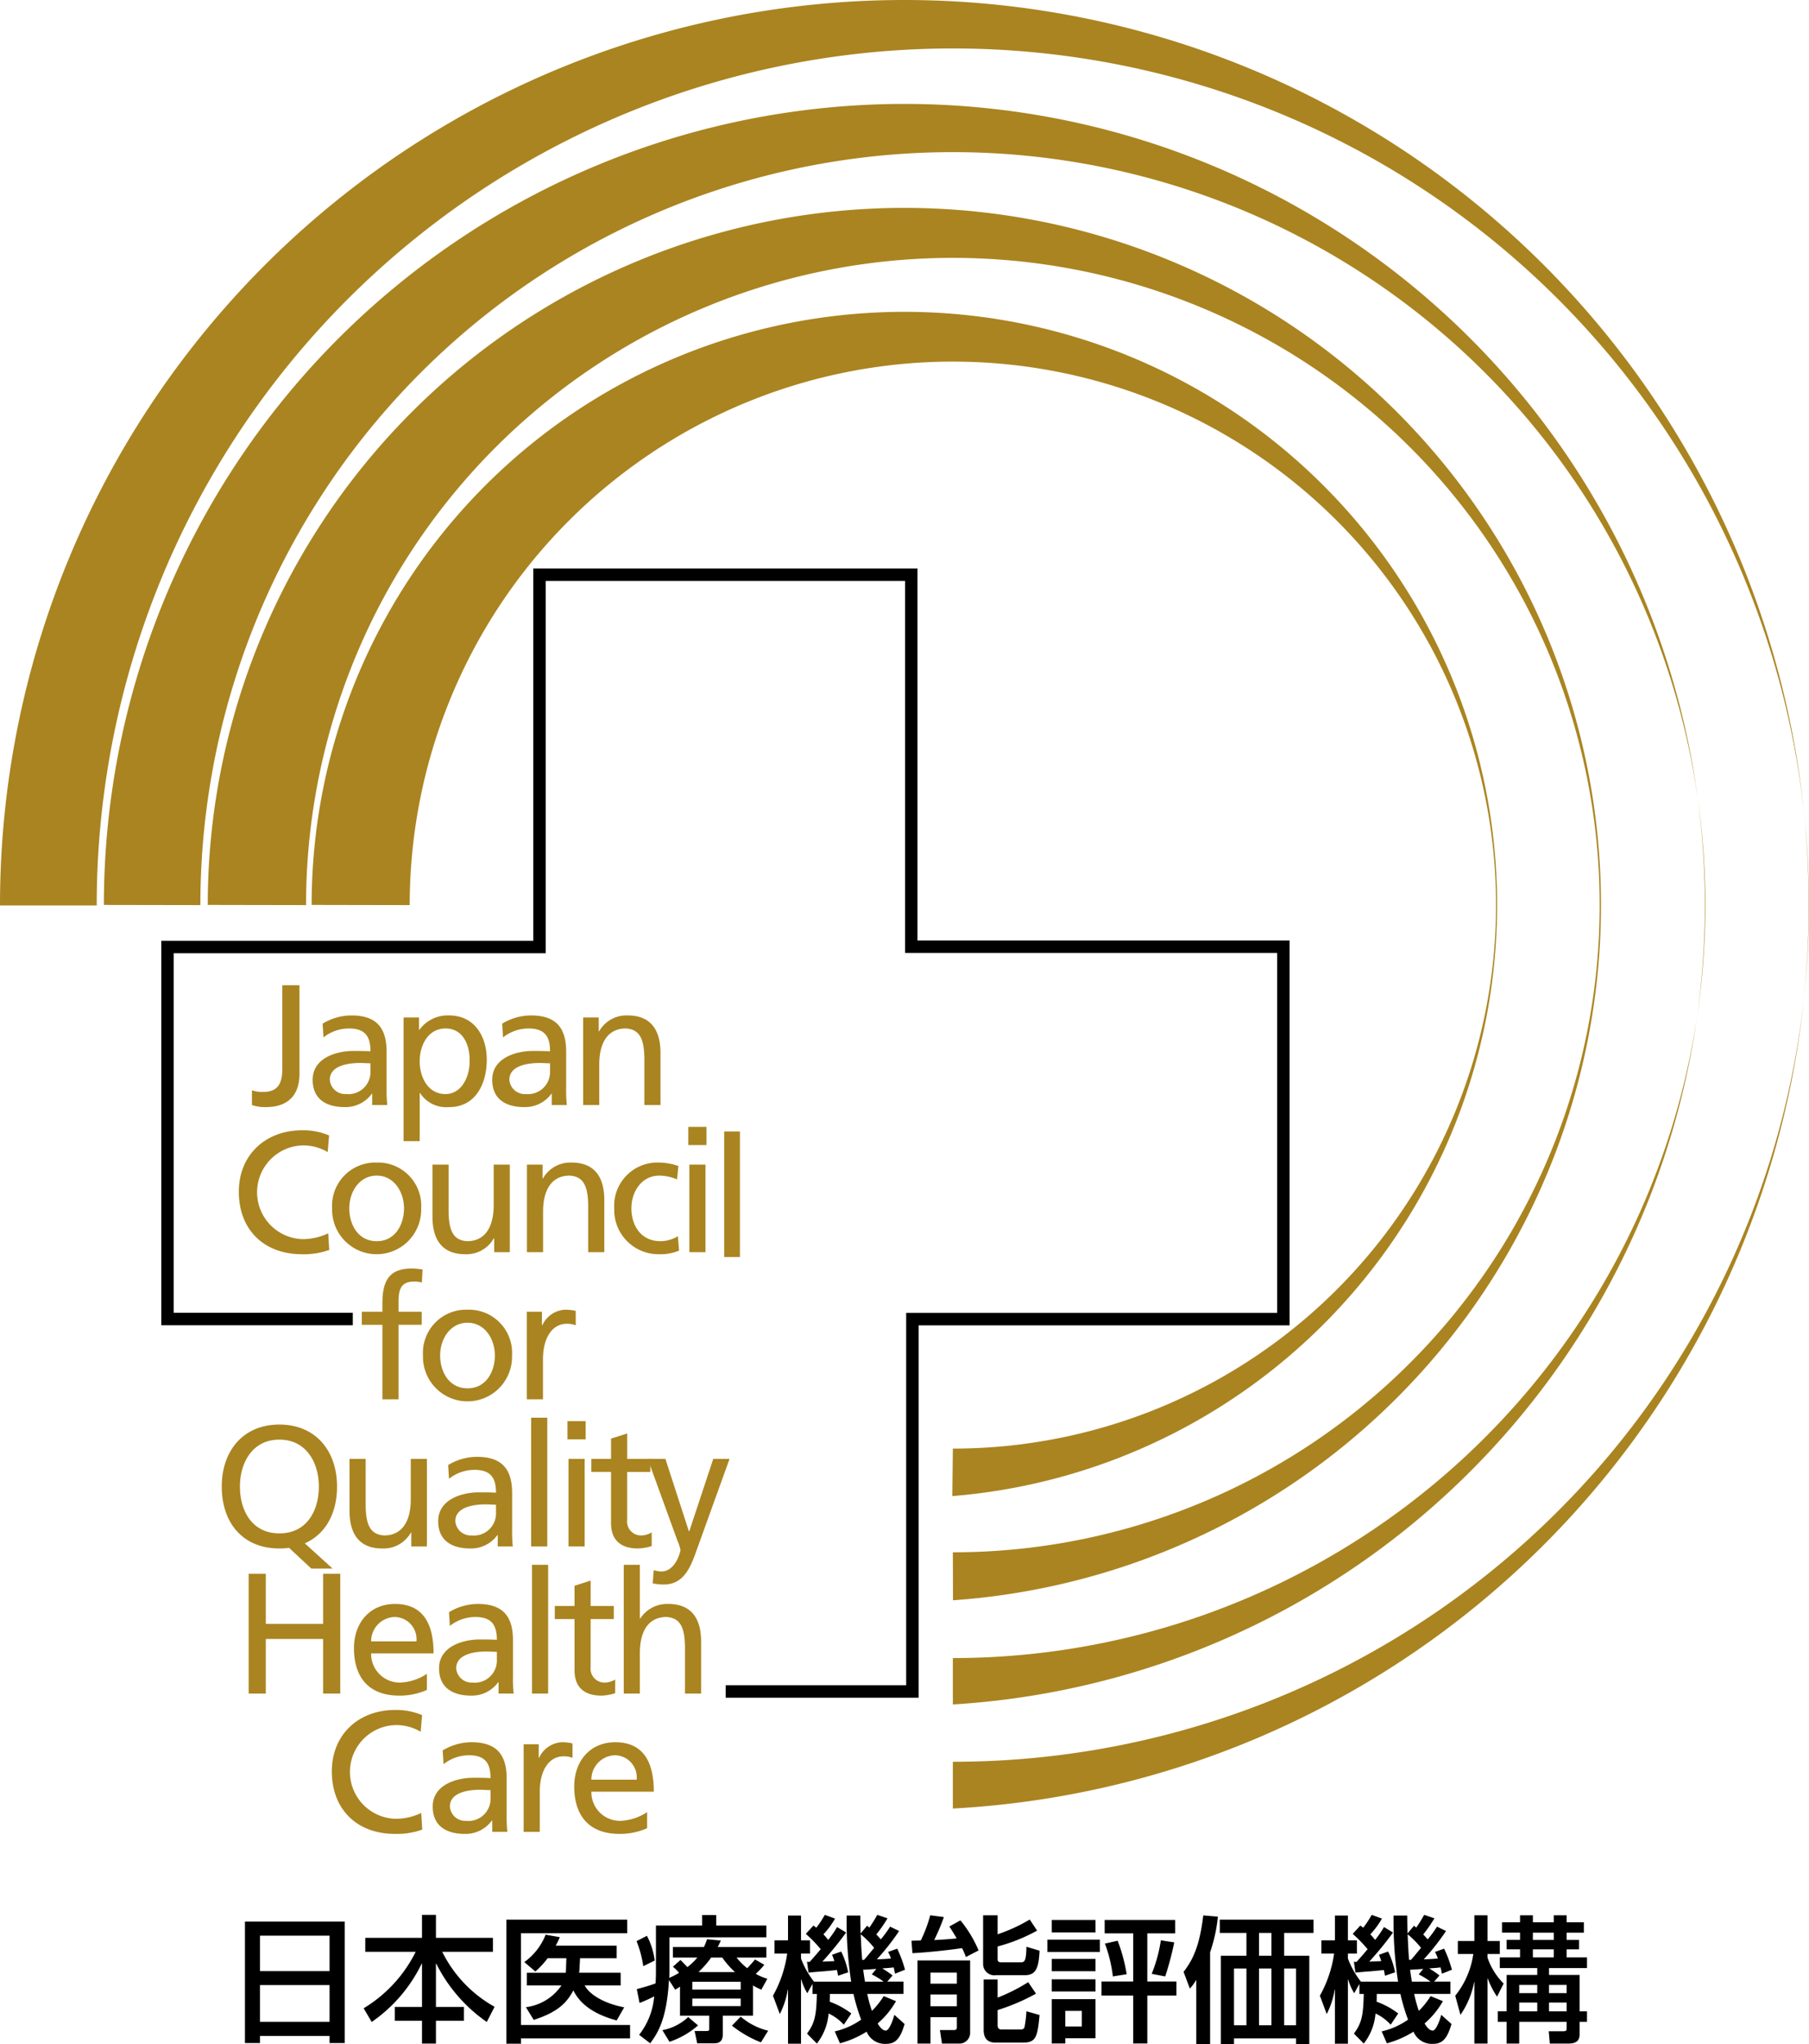
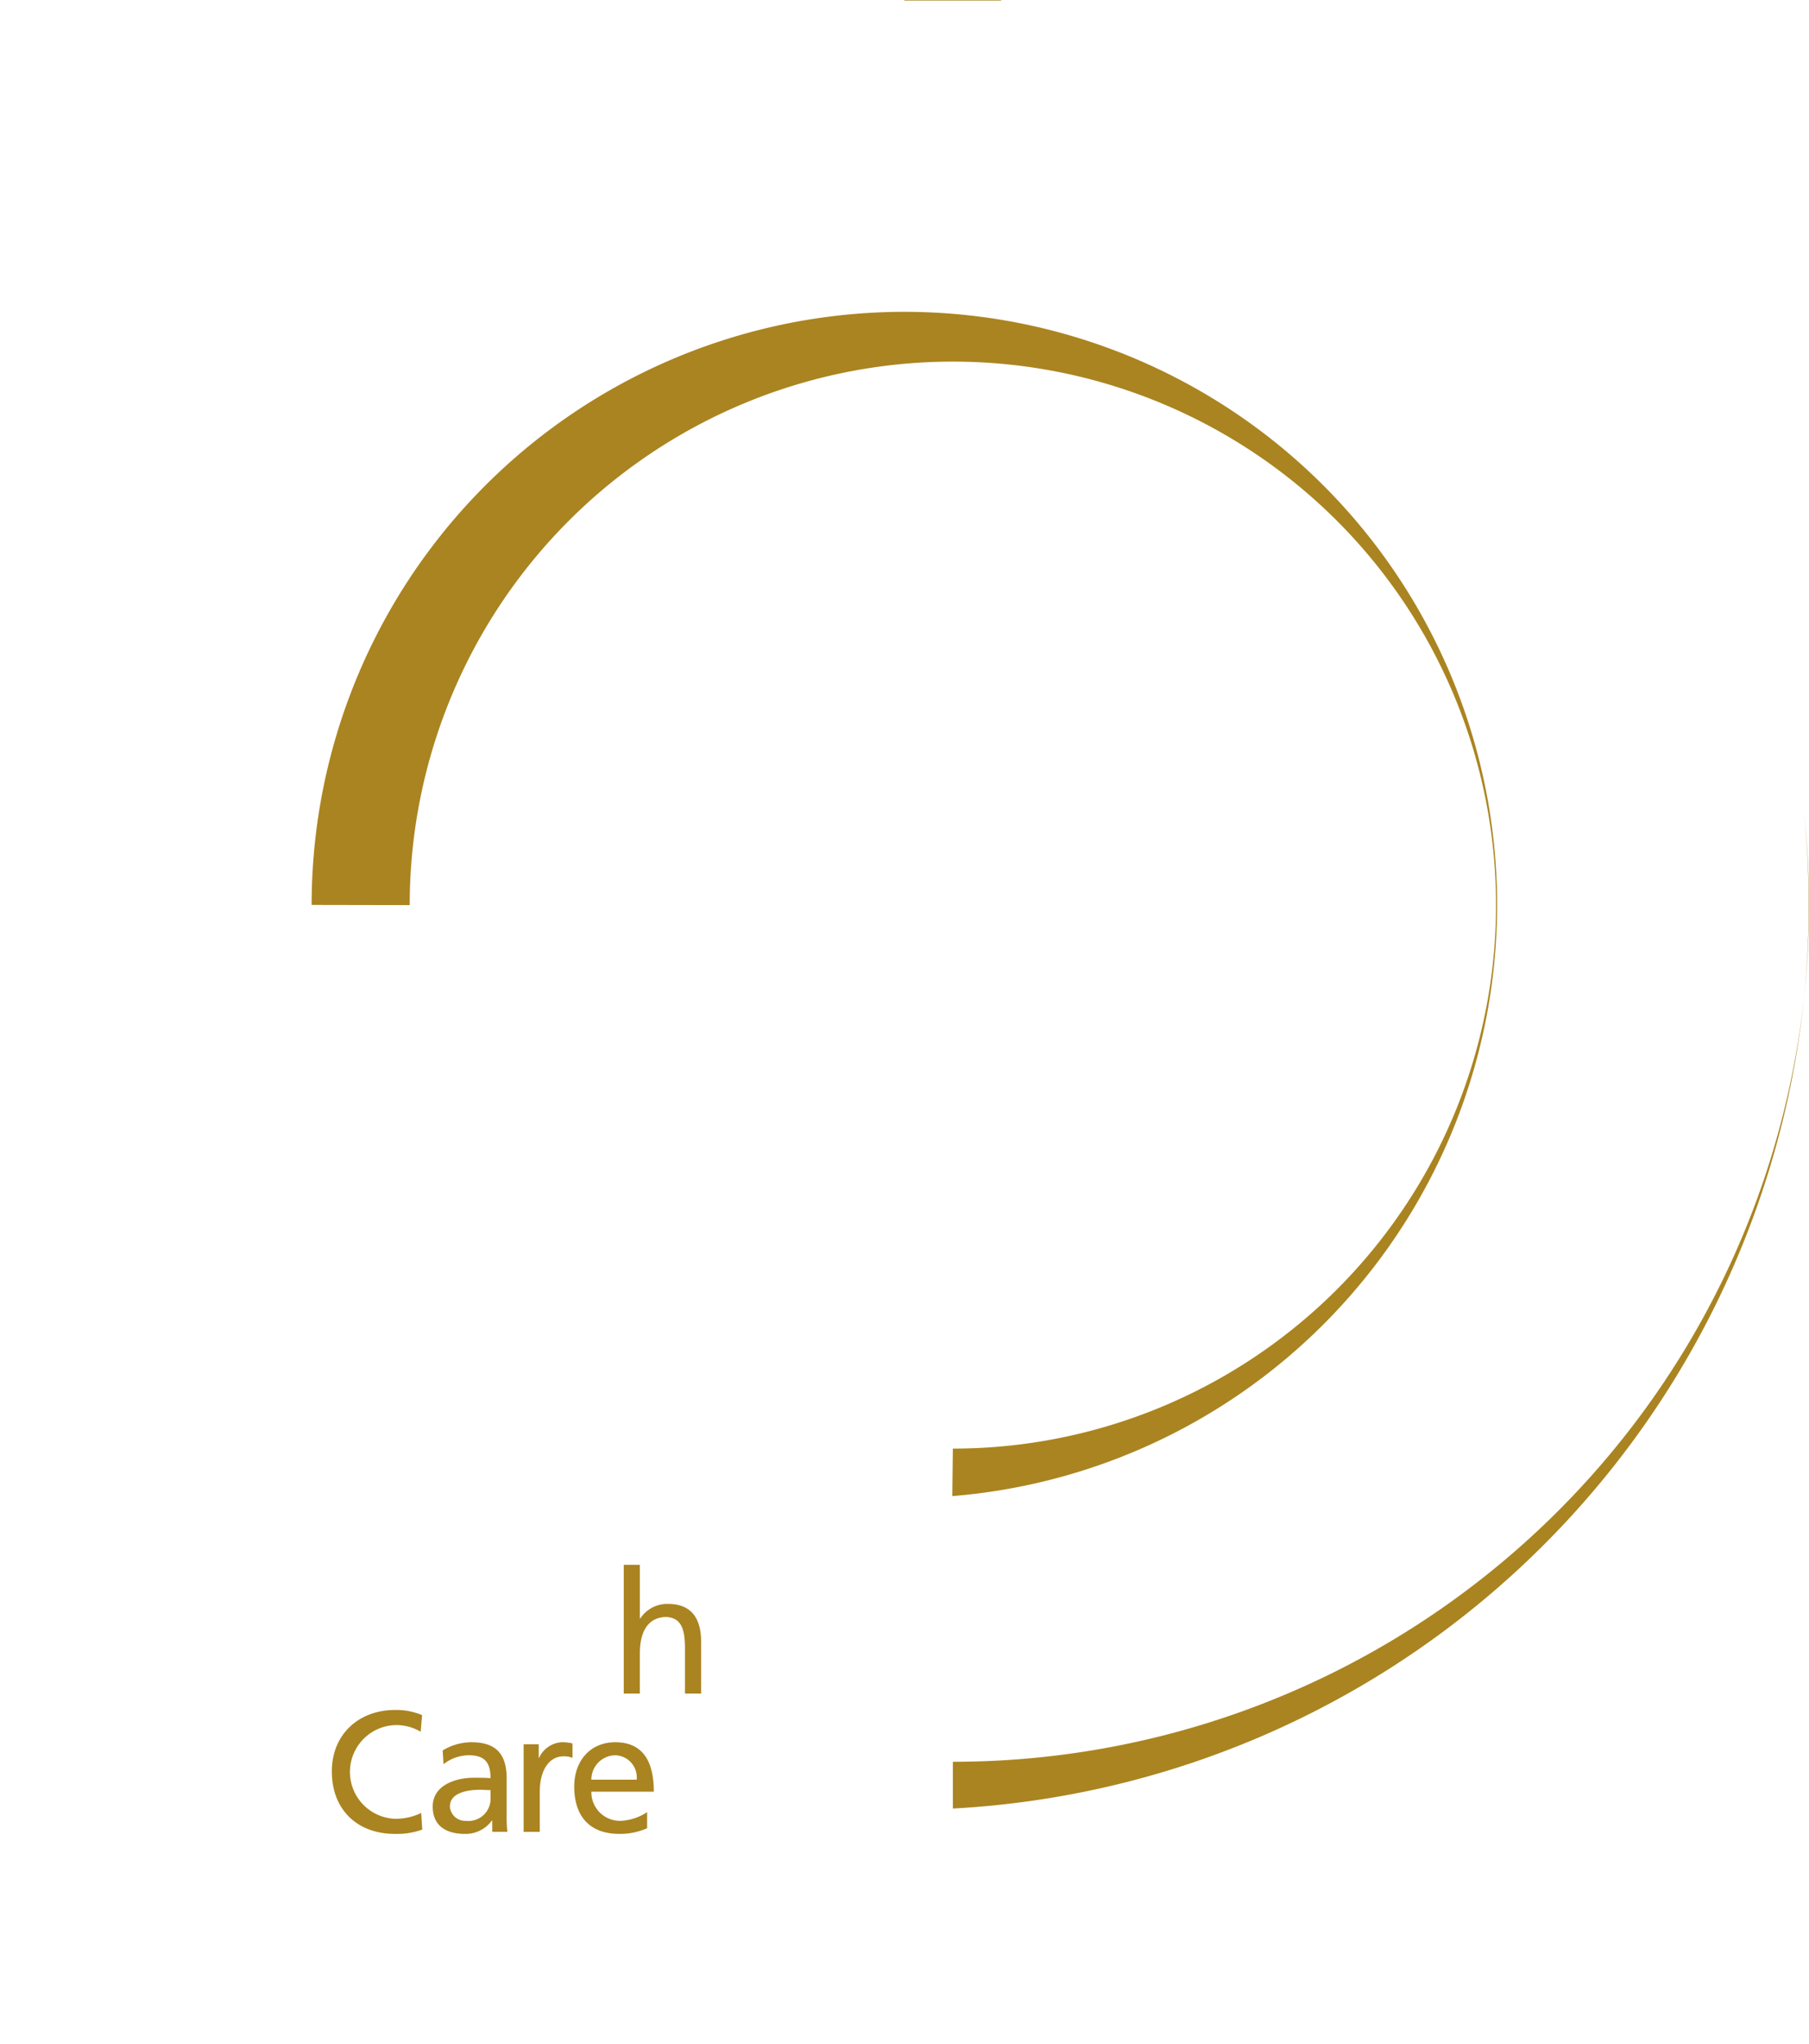
<svg xmlns="http://www.w3.org/2000/svg" viewBox="0 0 200.139 225.996">
-   <path d="M141.988 103.992h-40.482V62.864H59.002v41.159H17.843v42.504h21.188v-1.375H19.218v-39.754h41.159V64.239h39.754v41.128H141.3v39.795h-41.045v41.17h-19.97v1.375h21.345v-41.17h41.046v-42.545h-.688zM27.1 212.462h11.039v13.428H36.46v-.786h-7.697v.786H27.1zm1.663 5.474h7.697v-3.917h-7.697zm0 5.61h7.697v-4.068h-7.697zm11.649-9.285h6.275v-2.54h1.543v2.54h6.306v1.543h-5.61a14.134 14.134 0 0 0 5.791 6.078l-.862 1.679a17.188 17.188 0 0 1-5.595-6.457h-.03v4.794h3.1v1.527h-3.1v2.525h-1.543v-2.525h-3.01v-1.528h3.01v-4.793h-.03a16.645 16.645 0 0 1-5.534 6.457l-.892-1.512a15.184 15.184 0 0 0 5.76-6.246h-5.58zm22.173 3.856c.015-.06.015-.151.03-.257l.045-1.346h-2.07a9.588 9.588 0 0 1-1.361 1.467l-1.225-1.043a6.73 6.73 0 0 0 2.36-3.025l1.572.272a8.952 8.952 0 0 1-.454.938h6.744v1.391h-4.052l-.076 1.391-.03.212h4.597v1.407h-3.977c.575 1.088 2.299 2.026 4.37 2.419l-.832 1.452c-2.101-.575-3.916-1.543-4.793-3.327-.832 1.603-2.026 2.495-4.385 3.266l-.862-1.406a5.635 5.635 0 0 0 3.931-2.405H58.29v-1.406zm-6.563-5.867H69.39v1.497H57.64v10.147h12.067v1.482H57.64v.59h-1.618zm19.21 7.41c-.076.045-.439.287-.53.333l-.665-1.029h-.03c-.242 4.386-1.285 5.883-2.072 6.956l-1.225-.937a7.933 7.933 0 0 0 1.664-4.25 16.137 16.137 0 0 1-1.618.727l-.303-1.528c1.24-.348 1.452-.408 2.072-.635.03-.454.045-.801.045-1.391V212.9h5.112v-1.164h1.557v1.164h5.55v1.3H74.067v3.75c0 .333-.015.544-.03.741a9.711 9.711 0 0 0 1.089-.56 4.521 4.521 0 0 0-.68-.68l.832-.74c.166.15.226.21.77.785a6.571 6.571 0 0 0 1.105-1.058h-2.708v-1.164h3.433a7.235 7.235 0 0 0 .348-.862l1.527.15c-.181.394-.257.53-.348.712h5.383v1.164h-3.296a6.57 6.57 0 0 0 1.18 1.18c.574-.62.635-.696.862-.968l1.028.59a8.518 8.518 0 0 1-.953.998 5.783 5.783 0 0 0 1.285.544l-.665 1.21a7.597 7.597 0 0 1-.922-.469v3.342h-3.342v2.072c0 .922-.575.983-1.029.983h-1.8l-.287-1.361h1.316c.242 0 .302-.046.302-.227v-1.467h-3.236zm1.36-.544v.862h5.354v-.862zm4.719-1.074a9.944 9.944 0 0 1-1.407-1.603H78.68a9.758 9.758 0 0 1-1.406 1.603zm-4.718 2.934v.831h5.353v-.831zm-5.02-6.941a8.054 8.054 0 0 1 .862 2.737l-1.27.62a11.592 11.592 0 0 0-.742-2.767zm5.655 9.905a9.2 9.2 0 0 1-3.16 1.814l-.786-1.285a5.73 5.73 0 0 0 2.858-1.452zm6.956 1.875a12.515 12.515 0 0 1-3.206-1.845l.968-.998a7.297 7.297 0 0 0 3.04 1.557zm9.168-1.952a5.297 5.297 0 0 0-1.678-1.24 6.175 6.175 0 0 1-1.3 3.327l-1.09-1.104c.908-1.224 1.029-2.117 1.09-4.385h-.485v-1.058h-.03l-.544.982a6.435 6.435 0 0 1-.665-1.512h-.03v7.092h-1.437v-5.973h-.03a8.983 8.983 0 0 1-.878 2.692l-.756-2.026A13.38 13.38 0 0 0 87.092 216h-1.406v-1.467h1.497v-2.737h1.436v2.737h.998V216h-.998v.544a9.535 9.535 0 0 0 1.437 2.556h4.113a43.832 43.832 0 0 1-.5-7.304h1.513c0 .726.015 1.27.03 1.981l.726-.862a2.697 2.697 0 0 0 .242.212 14.941 14.941 0 0 0 .877-1.406l1.134.378a14.913 14.913 0 0 1-1.24 1.784c.257.272.378.408.499.544a13.085 13.085 0 0 0 1.028-1.406l.998.484a26.65 26.65 0 0 1-2.465 3.13 26.826 26.826 0 0 0 1.558-.09 3.601 3.601 0 0 0-.318-.726l1.013-.363a14.011 14.011 0 0 1 .863 2.328l-1.105.439c-.075-.378-.09-.439-.15-.696-.288.046-.908.09-1.226.106v.03a10.56 10.56 0 0 1 1.104.756l-.59.68h1.8v1.361h-4.007a14.115 14.115 0 0 0 .514 1.875 8.753 8.753 0 0 0 1.3-1.633l1.362.56a9.254 9.254 0 0 1-2.027 2.464c.152.258.484.787.908.787.302 0 .695-.847.937-1.74l1.134 1.014c-.438 1.467-.907 2.193-2.026 2.193a2.187 2.187 0 0 1-2.177-1.346 10.71 10.71 0 0 1-2.95 1.285l-.574-1.315a8.247 8.247 0 0 0 2.919-1.3 20.919 20.919 0 0 1-.847-2.843H91.81c0 .362 0 .56-.015.862a8.747 8.747 0 0 1 2.39 1.3zm3.6-6.17c-.228.016-1.226.091-1.452.091.045.333.105.787.196 1.316h2.027v-.03a10.171 10.171 0 0 0-1.27-.771zm-1.362-.998c.257-.272.741-.876 1.12-1.33a9.728 9.728 0 0 0-1.483-1.497c.06 1.497.121 2.434.167 2.828zm-6.306.212c.091 0 .197.015.288.015.242-.272.499-.544 1.225-1.406a14.382 14.382 0 0 0-1.648-1.694l.846-.922c.121.09.227.166.318.242a10.953 10.953 0 0 0 .937-1.422l1.134.409a8.79 8.79 0 0 1-1.285 1.739c.121.136.287.302.53.62a11.314 11.314 0 0 0 .982-1.422l.998.605a35.576 35.576 0 0 1-2.63 3.221c.18-.015 1.163-.045 1.33-.06a6.487 6.487 0 0 0-.257-.696l1.013-.363a9.139 9.139 0 0 1 .771 2.299l-1.119.378c-.045-.303-.075-.409-.12-.636-.47.061-1.075.106-1.362.137-1.043.075-1.436.12-1.784.15zm12.224-.151h5.822v7.954a1.182 1.182 0 0 1-1.164 1.24h-1.951l-.227-1.497h1.558c.166 0 .317-.06.317-.257v-1.164h-2.918v2.918h-1.437zm1.436 1.346v1.225h2.919v-1.225zm0 2.42v1.3h2.919v-1.3zm7.425-8.756v2.102a18.237 18.237 0 0 0 3.554-1.633l.816 1.225a19.012 19.012 0 0 1-4.37 1.754v1.406c0 .106 0 .348.409.348h2.086c.454 0 .666-.015.696-1.724l1.452.438c-.091 1.997-.439 2.707-1.649 2.707h-3.16a1.252 1.252 0 0 1-1.437-1.285v-5.338zm-1.542 7.092h1.542v2.011a19.69 19.69 0 0 0 3.387-1.709l.862 1.27a22.628 22.628 0 0 1-4.249 1.815v1.694c0 .363.212.453.423.453h2.072c.197 0 .408-.015.484-.257a13.238 13.238 0 0 0 .212-1.754l1.451.408c-.226 2.51-.423 3.055-1.875 3.055h-2.994c-1.089 0-1.315-.726-1.315-1.391zm-1.966-2.48a8.521 8.521 0 0 0-.424-.983c-.937.151-3.629.469-5.489.56l-.106-1.376 1.029-.03a15.017 15.017 0 0 0 1.043-2.782l1.512.196a22.283 22.283 0 0 1-1.073 2.54 44.245 44.245 0 0 0 2.495-.181c-.5-.832-.605-.998-.817-1.316l1.225-.68a13.366 13.366 0 0 1 2.011 3.327zm15.353-4.098h7.803v1.482h-3.085v5.323h3.221v1.557h-3.22v5.293h-1.558v-5.293h-3.509v-1.557h3.509v-5.323h-3.16zm-5.852 0h4.84v1.376h-4.84zm13.55 2.48a32.782 32.782 0 0 1-.999 3.765l-1.497-.287a15.85 15.85 0 0 0 1.013-3.705zm-13.55 6.276h4.84v4.324h-3.343v.575h-1.497zm1.497 1.3v1.724h1.83v-1.724zm-1.98-7.879h5.806v1.361h-5.807zm7.772.121a18.474 18.474 0 0 1 .998 3.705l-1.527.242a15.654 15.654 0 0 0-.877-3.63zm-7.289 2.011h4.84v1.361h-4.84zm0 2.254h4.84v1.345h-4.84zm28.963-6.593v1.467h-3.251v2.525h2.782v9.754h-1.466v-.62h-6.865v.62h-1.452v-9.754h2.827v-2.525h-2.949v-1.467zm-6.033 5.399v6.275h1.376v-6.276zm0-3.932v2.525h1.376v-2.525zm-2.768 3.931v6.276h1.376v-6.276zm5.55 0v6.276h1.316v-6.276zm-9.723 1.3h-.03a5.35 5.35 0 0 1-.68.923l-.696-1.845c.908-1.195 1.755-2.631 2.178-6.245l1.618.136a17.074 17.074 0 0 1-.862 3.932v10.146h-1.527zm21.508 4.915a5.296 5.296 0 0 0-1.679-1.24 6.175 6.175 0 0 1-1.3 3.327l-1.089-1.104c.908-1.224 1.029-2.117 1.09-4.385h-.485v-1.058h-.03l-.544.982a6.435 6.435 0 0 1-.665-1.512h-.03v7.092h-1.438v-5.973h-.03a8.983 8.983 0 0 1-.877 2.692l-.756-2.026a13.378 13.378 0 0 0 1.572-4.658h-1.406v-1.467h1.497v-2.737h1.437v2.737h.998V216h-.998v.544a9.535 9.535 0 0 0 1.436 2.556h4.113a43.832 43.832 0 0 1-.499-7.304h1.512c0 .726.016 1.27.03 1.981l.726-.862a2.697 2.697 0 0 0 .242.212 14.941 14.941 0 0 0 .877-1.407l1.134.379a14.913 14.913 0 0 1-1.24 1.784c.257.272.378.408.5.544a13.085 13.085 0 0 0 1.027-1.406l.999.484a26.65 26.65 0 0 1-2.465 3.13 26.831 26.831 0 0 0 1.557-.09 3.601 3.601 0 0 0-.317-.727l1.013-.363a14.011 14.011 0 0 1 .862 2.33l-1.104.438c-.076-.378-.09-.439-.151-.696-.288.046-.908.09-1.225.106v.03a10.547 10.547 0 0 1 1.104.756l-.59.68h1.8v1.361h-4.007a14.115 14.115 0 0 0 .514 1.875 8.758 8.758 0 0 0 1.3-1.633l1.362.56a9.256 9.256 0 0 1-2.027 2.464c.152.257.484.787.908.787.302 0 .695-.847.937-1.74l1.134 1.014c-.438 1.467-.907 2.192-2.026 2.192a2.187 2.187 0 0 1-2.178-1.345 10.71 10.71 0 0 1-2.948 1.285l-.575-1.316a8.247 8.247 0 0 0 2.919-1.3 20.904 20.904 0 0 1-.847-2.842h-2.616c0 .362 0 .56-.015.861a8.748 8.748 0 0 1 2.389 1.3zm3.599-6.17c-.227.016-1.225.091-1.452.091.045.333.106.787.197 1.316h2.026v-.03a10.171 10.171 0 0 0-1.27-.771zm-1.361-.998c.257-.272.74-.876 1.119-1.33a9.728 9.728 0 0 0-1.482-1.497c.06 1.497.12 2.434.166 2.828zm-6.306.212c.09 0 .196.015.287.015.242-.272.5-.544 1.225-1.406a14.387 14.387 0 0 0-1.648-1.694l.847-.922c.12.09.226.166.317.242a10.953 10.953 0 0 0 .938-1.422l1.134.409a8.787 8.787 0 0 1-1.286 1.739c.121.136.288.302.53.62a11.326 11.326 0 0 0 .983-1.422l.998.605a35.61 35.61 0 0 1-2.632 3.221c.182-.015 1.165-.045 1.331-.06a6.488 6.488 0 0 0-.257-.696l1.013-.363a9.139 9.139 0 0 1 .771 2.299l-1.119.378c-.045-.303-.075-.409-.12-.636-.47.061-1.074.106-1.361.137-1.044.075-1.437.12-1.785.15zm18.378-5.141h1.421v.771h2.314v-.771h1.421v.771h1.905v1.15h-1.905v.8h1.376v1.044h-1.376v.892h2.253v1.18h-4.204v.757h3.388v4.022h.816v1.164h-.816v1.331c0 .635-.227 1.074-1.27 1.074h-2.026l-.121-1.361h1.466c.5 0 .514-.06.514-.408v-.636h-5.247v2.404h-1.391v-2.404h-.983v-1.165h.983v-4.022h3.387v-.756h-4.143v-1.18h2.238v-.892h-1.482v-1.044h1.482v-.801h-1.996v-1.15h1.996zm-.091 7.697v.907h1.996v-.907zm0 1.95v.968h1.996v-.967zm3.296-1.95v.907h1.951v-.907zm0 1.95v.968h1.951v-.967zm-1.784-7.727v.802h2.314v-.802zm0 1.845v.892h2.314v-.892zm-8.589 5.127a9.466 9.466 0 0 0 1.996-4.612h-1.709v-1.437h1.83v-2.843h1.452v2.843h1.361v1.436h-1.361v.394a7.397 7.397 0 0 0 1.784 2.873l-.725 1.451a8.982 8.982 0 0 1-1.029-2.01h-.03v7.197h-1.452v-6.805h-.03a9.294 9.294 0 0 1-1.512 3.63z" />
-   <path d="M27.874 120.547a3.485 3.485 0 0 0 1.195.19c1.709 0 2.164-.968 2.164-2.581v-9.224h1.898v9.831c0 1.86-.854 3.644-3.72 3.644a4.456 4.456 0 0 1-1.538-.227zm7.818-7.364a6.163 6.163 0 0 1 3.188-.91c2.77 0 3.89 1.366 3.89 4.004v4.004a15.294 15.294 0 0 0 .076 1.898h-1.67v-1.252h-.037a3.592 3.592 0 0 1-3 1.48c-2.087 0-3.548-.912-3.548-3.018 0-2.43 2.657-3.189 4.498-3.189.702 0 1.196 0 1.898.038 0-1.67-.608-2.524-2.392-2.524a4.55 4.55 0 0 0-2.808.987zm5.295 4.384c-.38 0-.76-.038-1.14-.038-.967 0-3.358.152-3.358 1.86a1.705 1.705 0 0 0 1.803 1.576 2.444 2.444 0 0 0 2.695-2.544zm3.661-5.067h1.708v1.366h.038a3.874 3.874 0 0 1 3.283-1.594c2.81 0 4.176 2.297 4.176 4.897 0 2.657-1.234 5.238-4.157 5.238a3.466 3.466 0 0 1-3.226-1.556h-.038v5.314h-1.784zm4.65 1.215c-1.936 0-2.866 1.84-2.866 3.644 0 1.613.835 3.606 2.847 3.606 1.917 0 2.714-2.145 2.676-3.663.038-1.746-.721-3.587-2.657-3.587zm6.26-.532a6.165 6.165 0 0 1 3.188-.91c2.771 0 3.89 1.366 3.89 4.004v4.004a15.285 15.285 0 0 0 .077 1.898h-1.67v-1.252h-.038a3.592 3.592 0 0 1-2.999 1.48c-2.087 0-3.549-.912-3.549-3.018 0-2.43 2.657-3.189 4.498-3.189.702 0 1.196 0 1.898.038 0-1.67-.607-2.524-2.391-2.524a4.55 4.55 0 0 0-2.81.987zm5.295 4.384c-.38 0-.76-.038-1.139-.038-.968 0-3.36.152-3.36 1.86a1.705 1.705 0 0 0 1.804 1.576 2.444 2.444 0 0 0 2.695-2.544zm3.661-5.067h1.727v1.537h.038a3.48 3.48 0 0 1 3.17-1.765c2.505 0 3.625 1.557 3.625 4.157v5.75H71.29v-5.01c0-2.258-.493-3.359-2.05-3.454-2.03 0-2.942 1.632-2.942 3.986v4.479h-1.784zm15.609 12.6h1.74v13.886h-1.74zm-43.868 2.282a5.326 5.326 0 0 0-2.734-.74 5.184 5.184 0 0 0-.094 10.363 6.526 6.526 0 0 0 2.885-.646l.113 1.841a8.277 8.277 0 0 1-3.017.475c-4.195 0-6.985-2.695-6.985-6.909 0-4.08 2.961-6.794 7.004-6.794a7.309 7.309 0 0 1 2.98.57zm5.425 1.158a4.774 4.774 0 0 1 4.915 5.067 4.927 4.927 0 1 1-9.85 0 4.778 4.778 0 0 1 4.935-5.067zm0 8.693c2.088 0 3.018-1.899 3.018-3.626 0-1.84-1.12-3.625-3.018-3.625-1.917 0-3.037 1.784-3.037 3.625 0 1.727.93 3.625 3.037 3.625zm14.724 1.214h-1.727v-1.537h-.038a3.48 3.48 0 0 1-3.17 1.765c-2.505 0-3.624-1.556-3.624-4.156v-5.75h1.784v5.01c0 2.258.493 3.359 2.05 3.454 2.03 0 2.941-1.632 2.941-3.986v-4.479h1.784zm1.896-9.679h1.726v1.537h.038a3.48 3.48 0 0 1 3.17-1.765c2.505 0 3.624 1.556 3.624 4.156v5.75h-1.784v-5.01c0-2.258-.493-3.359-2.05-3.454-2.03 0-2.941 1.632-2.941 3.986v4.479h-1.784zm16.603 1.632a5.167 5.167 0 0 0-1.936-.418c-1.993 0-3.113 1.784-3.113 3.625 0 1.728.93 3.626 3.227 3.626a3.726 3.726 0 0 0 1.917-.55l.132 1.594a5.44 5.44 0 0 1-2.24.398 4.896 4.896 0 0 1-4.934-5.067 4.778 4.778 0 0 1 4.934-5.068 6.676 6.676 0 0 1 2.164.38zm1.363-1.632h1.784v9.679h-1.784zm1.898-2.164h-2.012v-2.012h2.012zm-35.856 19.874h-2.277v-1.443h2.277v-.892c0-2.353.607-3.89 3.246-3.89a7.314 7.314 0 0 1 1.195.114l-.076 1.442a2.814 2.814 0 0 0-.854-.114c-1.537 0-1.727.987-1.727 2.296v1.044h2.563v1.443h-2.563v8.236h-1.784zm9.424-1.67a4.774 4.774 0 0 1 4.915 5.067 4.927 4.927 0 1 1-9.85 0 4.778 4.778 0 0 1 4.935-5.067zm0 8.692c2.088 0 3.018-1.898 3.018-3.625 0-1.841-1.12-3.625-3.018-3.625-1.917 0-3.037 1.784-3.037 3.625 0 1.727.93 3.625 3.037 3.625zm6.555-8.465h1.67v1.5h.038a2.945 2.945 0 0 1 2.525-1.727 5.033 5.033 0 0 1 1.176.132v1.595a2.642 2.642 0 0 0-.987-.171c-1.594 0-2.638 1.518-2.638 3.947v4.403h-1.784zm-26.313 26.099a6.384 6.384 0 0 1-1.063.076c-4.043 0-6.377-2.828-6.377-6.852 0-3.928 2.353-6.85 6.377-6.85s6.377 2.922 6.377 6.85c0 2.961-1.272 5.277-3.568 6.282l3.074 2.79h-2.353zm-1.063-1.594c3.055 0 4.365-2.543 4.365-5.181 0-2.695-1.443-5.2-4.365-5.182-2.923-.019-4.366 2.487-4.366 5.182 0 2.637 1.31 5.181 4.366 5.181zm16.319 1.442h-1.728v-1.537h-.038a3.48 3.48 0 0 1-3.17 1.765c-2.504 0-3.624-1.556-3.624-4.157v-5.75h1.784v5.01c0 2.258.493 3.36 2.05 3.454 2.03 0 2.942-1.632 2.942-3.985v-4.48h1.784zm2.35-8.996a6.163 6.163 0 0 1 3.188-.91c2.771 0 3.891 1.366 3.891 4.004v4.004a15.285 15.285 0 0 0 .076 1.898h-1.67v-1.253h-.038a3.592 3.592 0 0 1-2.999 1.48c-2.087 0-3.549-.91-3.549-3.017 0-2.43 2.658-3.189 4.498-3.189.703 0 1.196 0 1.898.038 0-1.67-.607-2.524-2.391-2.524a4.551 4.551 0 0 0-2.809.987zm5.295 4.384c-.38 0-.76-.038-1.139-.038-.968 0-3.359.152-3.359 1.86a1.705 1.705 0 0 0 1.803 1.575 2.444 2.444 0 0 0 2.695-2.543zm3.889-9.622h1.784v14.234h-1.784zm4.134 4.555h1.784v9.68h-1.784zm1.898-2.164h-2.012v-2.012h2.012zm7.152 3.606h-2.562v5.295a1.536 1.536 0 0 0 1.5 1.727 2.203 2.203 0 0 0 1.214-.342v1.519a5.595 5.595 0 0 1-1.519.265c-1.84 0-2.98-.873-2.98-2.808v-5.656H65.42v-1.442h2.183v-2.24l1.784-.57v2.81h2.562z" fill="#aa8420" />
-   <path d="M72.326 173.601a2.73 2.73 0 0 0 .835.152c1.594 0 2.125-2.201 2.125-2.391a5.36 5.36 0 0 0-.341-1.025l-3.283-9.034h1.955l2.6 8.009h.038l2.657-8.01h1.802l-3.568 9.889c-.664 1.86-1.366 4.004-3.72 4.004a5.854 5.854 0 0 1-1.214-.132zm-44.816.401h1.898v5.542h6.339v-5.542h1.898v13.248h-1.898v-6.035h-6.339v6.035H27.51zm19.718 12.849a7.412 7.412 0 0 1-3.056.627c-3.435 0-5.01-2.088-5.01-5.239 0-2.866 1.803-4.896 4.536-4.896 3.227 0 4.27 2.353 4.27 5.466H41.06a3.167 3.167 0 0 0 3.188 3.226 5.719 5.719 0 0 0 2.98-.968zm-1.158-5.371a2.443 2.443 0 0 0-2.41-2.695 2.68 2.68 0 0 0-2.6 2.695zm3.605-3.226a6.165 6.165 0 0 1 3.188-.911c2.771 0 3.89 1.366 3.89 4.004v4.005a15.31 15.31 0 0 0 .077 1.898h-1.67v-1.253h-.038a3.592 3.592 0 0 1-2.999 1.48c-2.087 0-3.549-.91-3.549-3.017 0-2.43 2.657-3.189 4.498-3.189.702 0 1.196 0 1.898.038 0-1.67-.607-2.524-2.391-2.524a4.55 4.55 0 0 0-2.809.987zm5.295 4.384c-.38 0-.76-.038-1.14-.038-.967 0-3.358.152-3.358 1.86a1.705 1.705 0 0 0 1.803 1.575 2.444 2.444 0 0 0 2.695-2.543zm3.889-9.622h1.784v14.234h-1.784zm9.05 5.997h-2.563v5.295a1.536 1.536 0 0 0 1.5 1.727 2.205 2.205 0 0 0 1.214-.341v1.518a5.584 5.584 0 0 1-1.518.266c-1.84 0-2.98-.873-2.98-2.81v-5.655H61.38v-1.442h2.183v-2.24l1.784-.57v2.81h2.562z" fill="#aa8420" />
  <path d="M69.008 173.016h1.784v5.94h.038a3.55 3.55 0 0 1 3.112-1.613c2.506 0 3.625 1.556 3.625 4.156v5.751h-1.784v-5.01c0-2.259-.493-3.36-2.05-3.455-2.03 0-2.942 1.632-2.942 3.986v4.479h-1.783zm-22.464 18.458a5.326 5.326 0 0 0-2.733-.74 5.183 5.183 0 0 0-.095 10.362 6.527 6.527 0 0 0 2.885-.645l.114 1.84a8.28 8.28 0 0 1-3.018.475c-4.194 0-6.984-2.695-6.984-6.908 0-4.08 2.96-6.794 7.003-6.794a7.307 7.307 0 0 1 2.98.57zm2.431 2.068a6.163 6.163 0 0 1 3.189-.91c2.77 0 3.89 1.366 3.89 4.004v4.005a15.313 15.313 0 0 0 .076 1.897h-1.67v-1.252h-.038a3.592 3.592 0 0 1-2.999 1.48c-2.087 0-3.549-.911-3.549-3.018 0-2.43 2.658-3.188 4.498-3.188.703 0 1.196 0 1.898.038 0-1.67-.607-2.525-2.39-2.525a4.551 4.551 0 0 0-2.81.987zm5.296 4.385c-.38 0-.76-.039-1.14-.039-.967 0-3.358.152-3.358 1.86a1.705 1.705 0 0 0 1.803 1.576 2.444 2.444 0 0 0 2.695-2.543zm3.661-5.067h1.67v1.499h.038a2.945 2.945 0 0 1 2.524-1.728 5.03 5.03 0 0 1 1.177.133v1.595a2.639 2.639 0 0 0-.987-.171c-1.594 0-2.638 1.518-2.638 3.947v4.403h-1.784zm13.663 9.28a7.411 7.411 0 0 1-3.055.626c-3.436 0-5.01-2.087-5.01-5.238 0-2.866 1.802-4.896 4.535-4.896 3.227 0 4.27 2.353 4.27 5.466h-6.908a3.167 3.167 0 0 0 3.188 3.226 5.721 5.721 0 0 0 2.98-.968zm-1.158-5.37a2.443 2.443 0 0 0-2.41-2.696 2.68 2.68 0 0 0-2.6 2.695zm-25.109-96.696a60.092 60.092 0 1 1 60.092 60.092l-.061 5.252a65.577 65.577 0 1 0-70.881-65.364z" fill="#aa8420" />
-   <path d="M33.86 100.074a71.56 71.56 0 1 1 71.56 71.559l.016 5.304a77.07 77.07 0 1 0-82.45-76.883z" fill="#aa8420" />
-   <path d="M105.42 194.793v5.17a100.074 100.074 0 0 0 94.176-89.732 94.73 94.73 0 0 1-94.176 84.562zm94.192-104.739q.49 4.934.496 10a101.232 101.232 0 0 1-.512 10.177 95.358 95.358 0 0 0 .016-20.177zM100.054 0A100.055 100.055 0 0 0 0 100.054v.06h10.701v-.04a94.721 94.721 0 0 1 188.91-10.02A100.066 100.066 0 0 0 100.055 0z" fill="#aa8420" />
-   <path d="M22.168 100.074a83.252 83.252 0 1 1 83.252 83.251v5.13a88.563 88.563 0 1 0-93.927-88.4z" fill="#aa8420" />
+   <path d="M105.42 194.793v5.17a100.074 100.074 0 0 0 94.176-89.732 94.73 94.73 0 0 1-94.176 84.562zm94.192-104.739q.49 4.934.496 10a101.232 101.232 0 0 1-.512 10.177 95.358 95.358 0 0 0 .016-20.177zM100.054 0v.06h10.701v-.04a94.721 94.721 0 0 1 188.91-10.02A100.066 100.066 0 0 0 100.055 0z" fill="#aa8420" />
</svg>